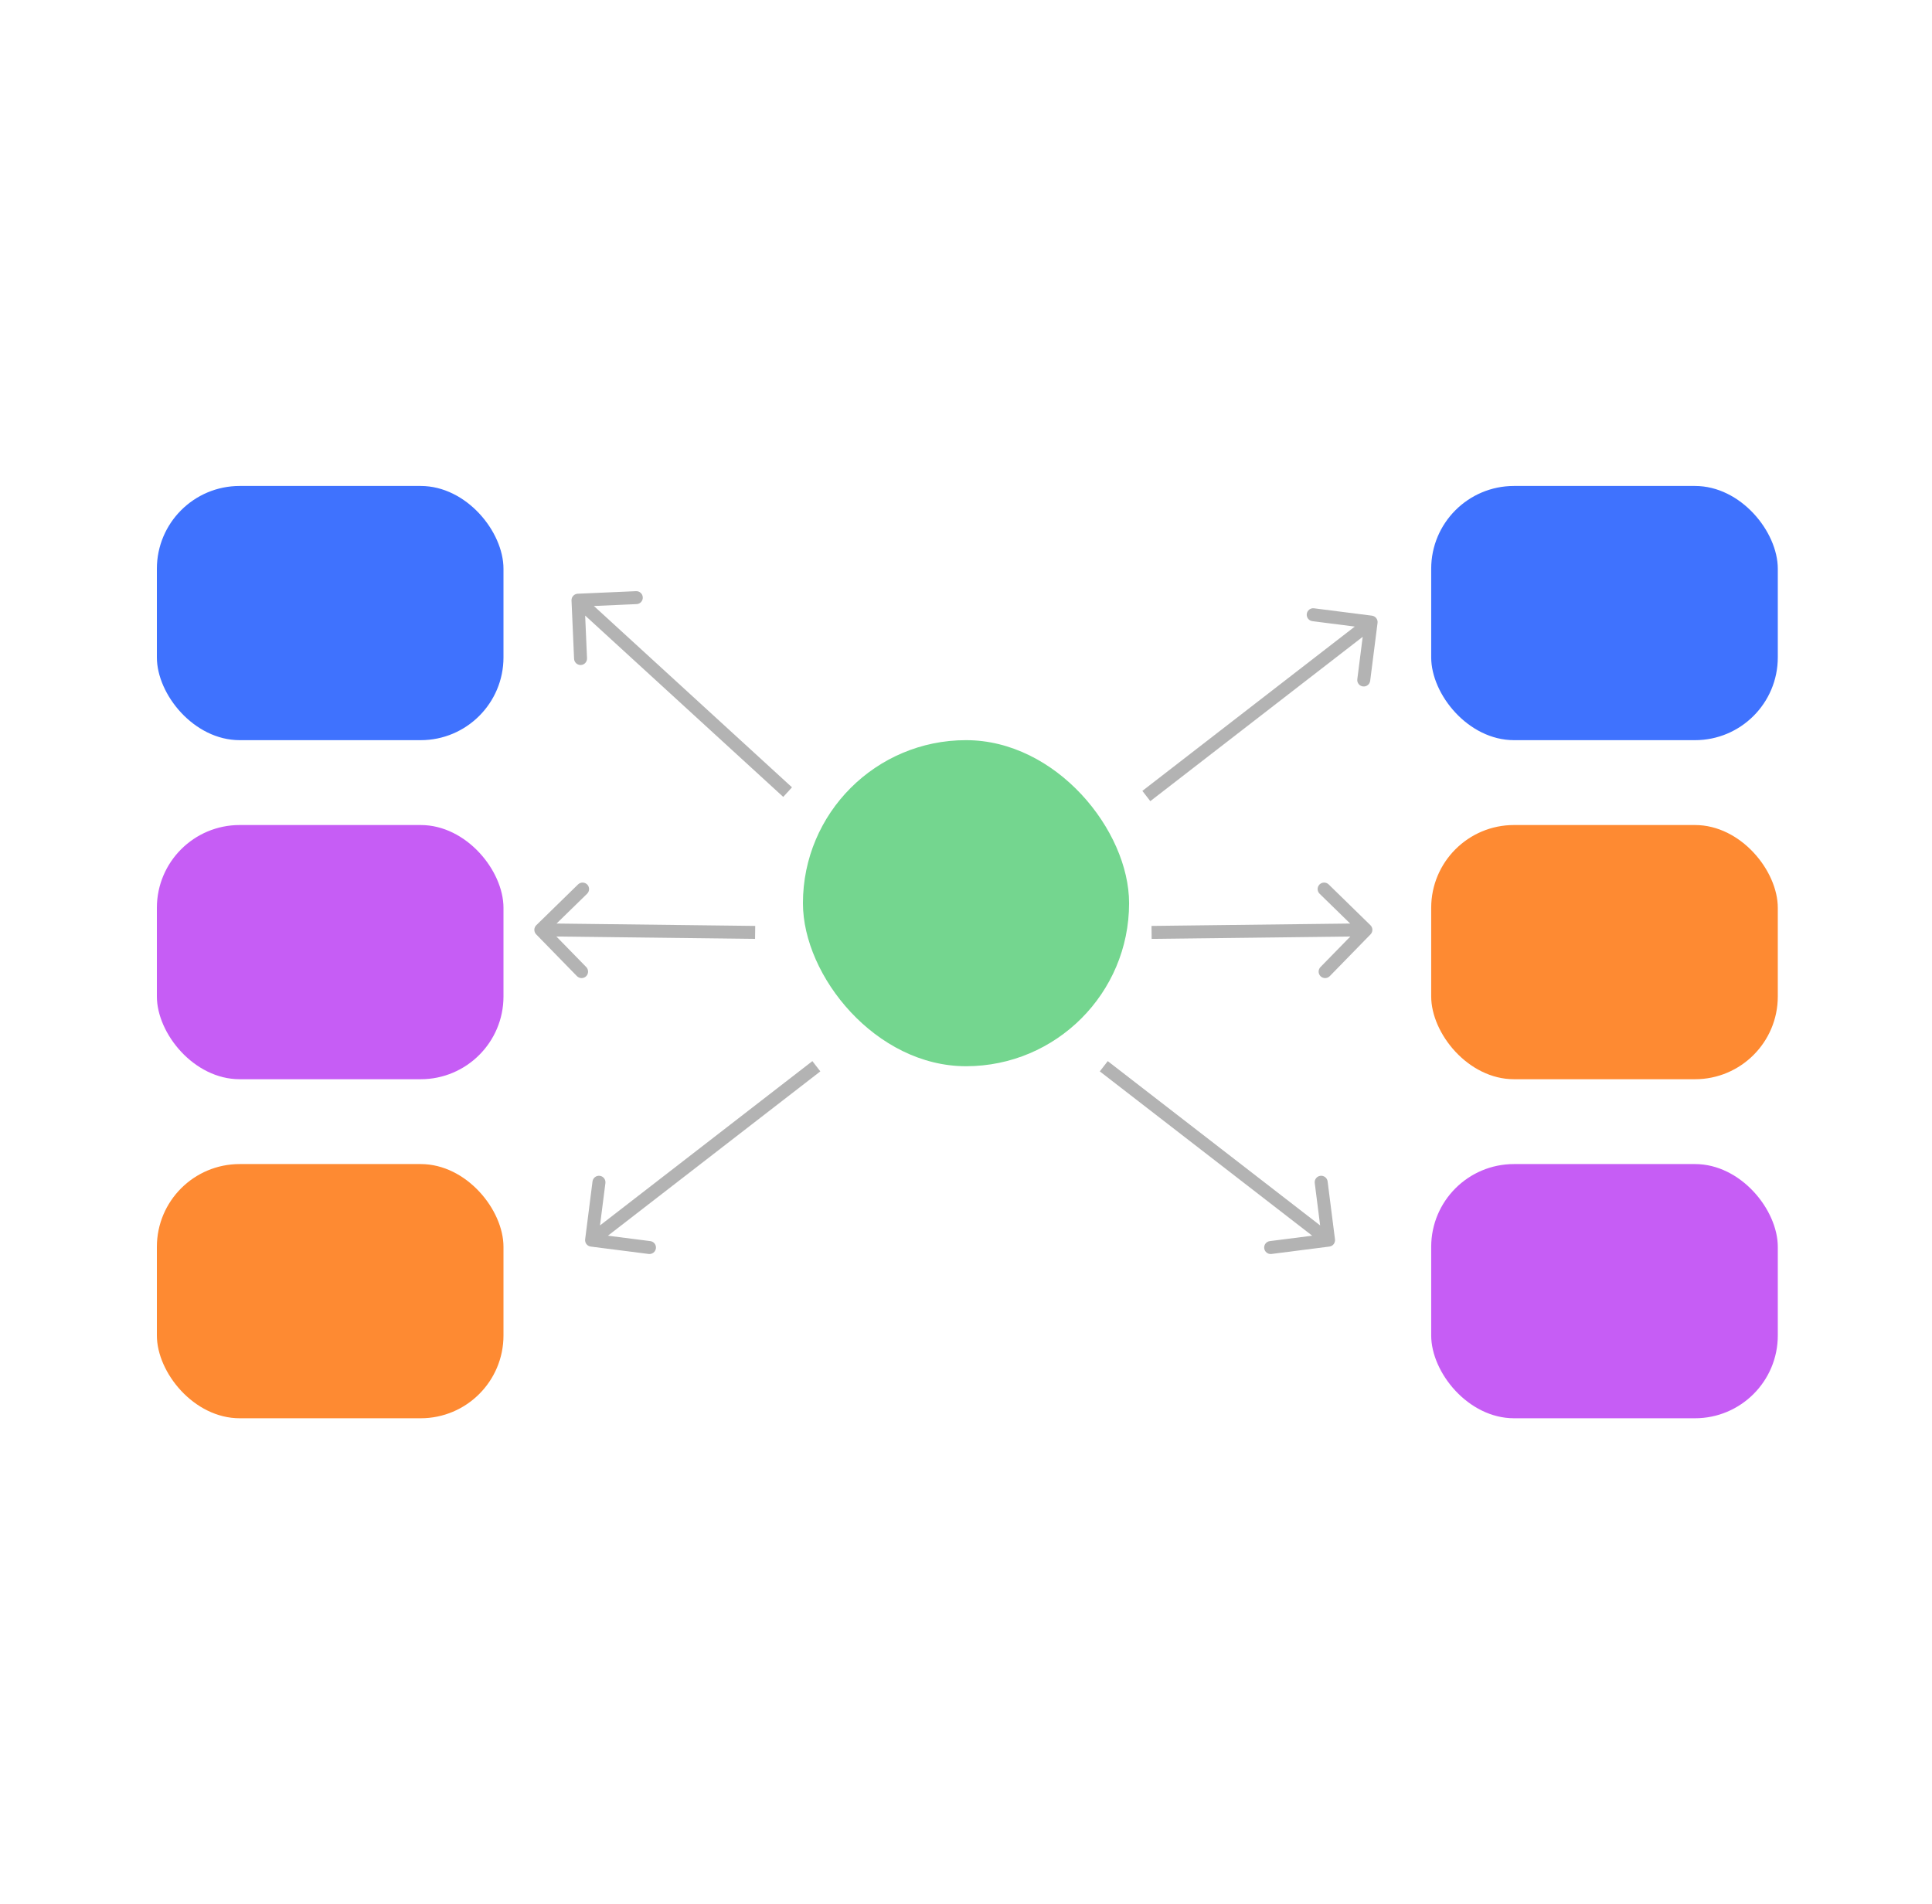
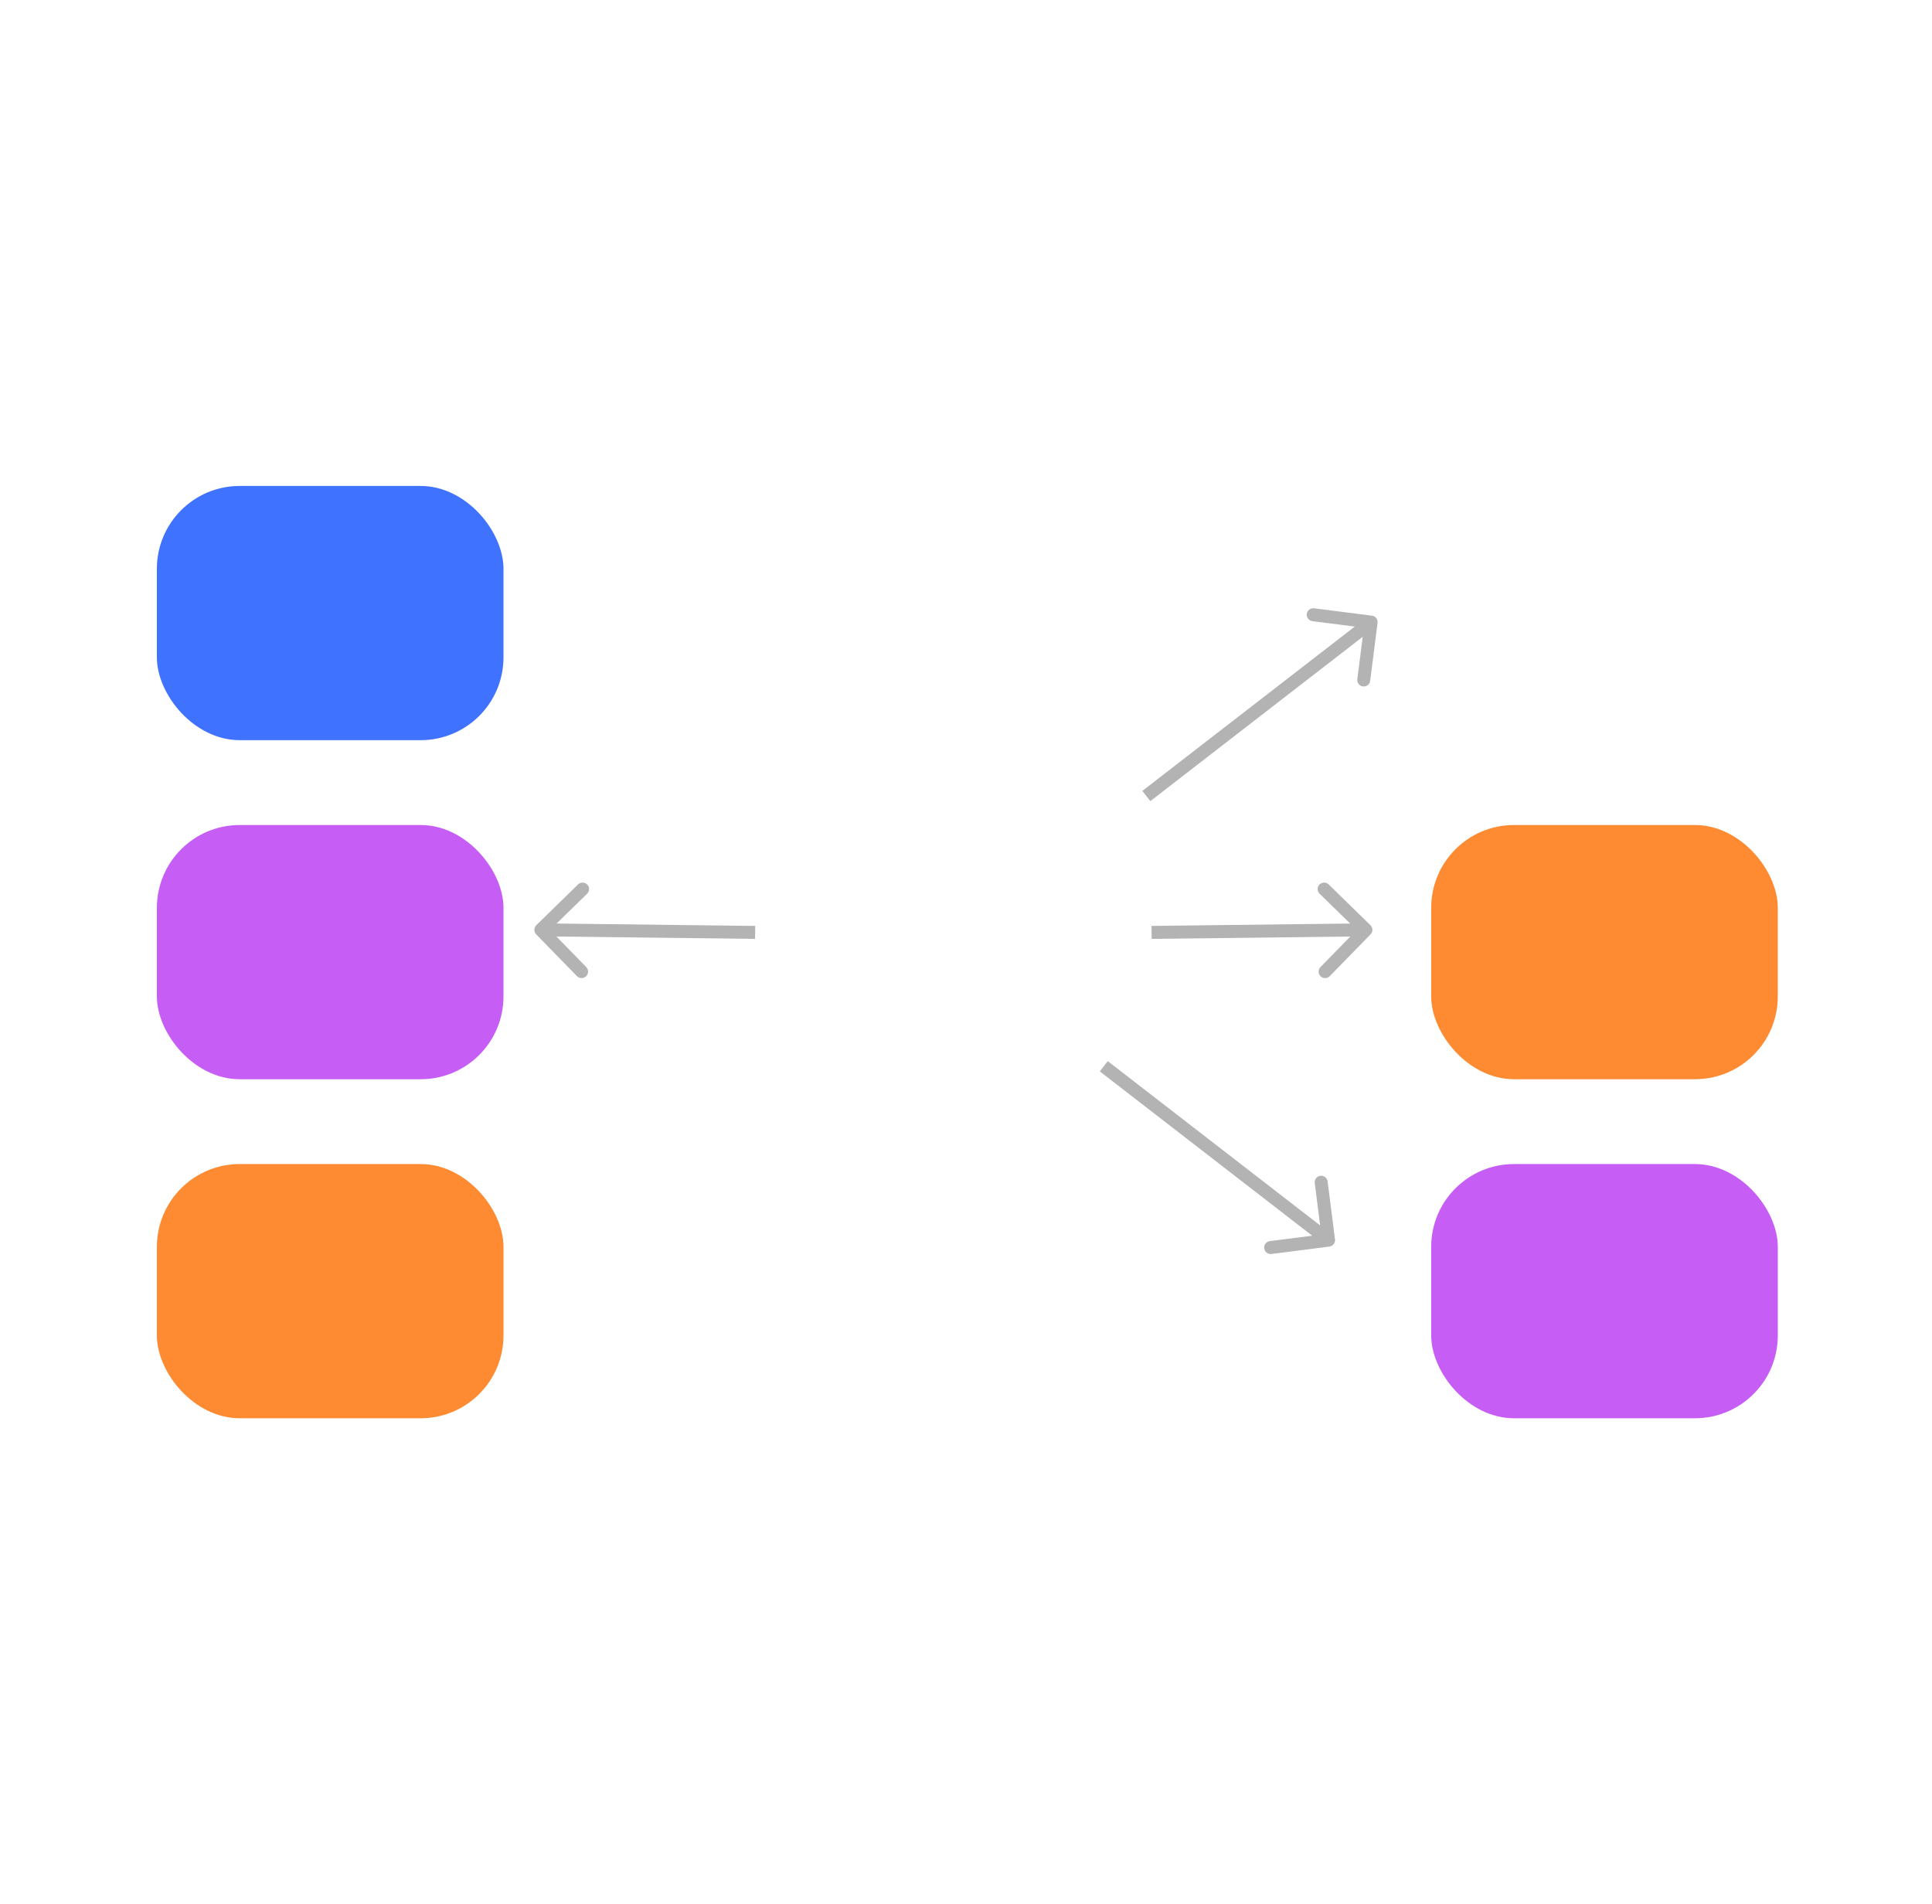
<svg xmlns="http://www.w3.org/2000/svg" width="70" height="69" viewBox="0 0 70 69" fill="none">
-   <rect x="29.092" y="26.82" width="11.817" height="11.815" rx="5.908" fill="#74D68F" />
  <path opacity="0.3" d="M49.708 22.309C49.837 22.326 49.928 22.443 49.911 22.572L49.644 24.67C49.627 24.799 49.51 24.89 49.381 24.873C49.252 24.857 49.161 24.739 49.178 24.611L49.415 22.746L47.55 22.508C47.422 22.491 47.331 22.374 47.347 22.245C47.364 22.116 47.481 22.025 47.61 22.042L49.708 22.309ZM41.534 28.844L41.39 28.658L49.535 22.357L49.678 22.542L49.822 22.728L41.678 29.03L41.534 28.844Z" fill="black" />
-   <path opacity="0.3" d="M20.707 21.759C20.701 21.63 20.802 21.52 20.931 21.514L23.044 21.421C23.174 21.415 23.284 21.516 23.289 21.645C23.295 21.775 23.195 21.885 23.065 21.89L21.187 21.973L21.269 23.852C21.275 23.981 21.175 24.091 21.045 24.097C20.915 24.102 20.806 24.002 20.8 23.872L20.707 21.759ZM28.537 28.703L28.378 28.876L20.783 21.922L20.942 21.749L21.1 21.576L28.695 28.529L28.537 28.703Z" fill="black" />
-   <path opacity="0.3" d="M49.657 33.857C49.748 33.764 49.746 33.616 49.653 33.525L48.14 32.047C48.047 31.957 47.898 31.959 47.807 32.051C47.717 32.144 47.718 32.293 47.811 32.384L49.157 33.697L47.843 35.042C47.753 35.135 47.754 35.284 47.847 35.375C47.94 35.465 48.089 35.464 48.18 35.371L49.657 33.857ZM41.724 33.786L41.727 34.021L49.492 33.928L49.489 33.693L49.486 33.458L41.721 33.551L41.724 33.786Z" fill="black" />
+   <path opacity="0.3" d="M49.657 33.857C49.748 33.764 49.746 33.616 49.653 33.525L48.14 32.047C48.047 31.957 47.898 31.959 47.807 32.051C47.717 32.144 47.718 32.293 47.811 32.384L49.157 33.697L47.843 35.042C47.753 35.135 47.754 35.284 47.847 35.375C47.94 35.465 48.089 35.464 48.18 35.371L49.657 33.857ZM41.724 33.786L41.727 34.021L49.492 33.928L49.489 33.693L49.486 33.458L41.721 33.551Z" fill="black" />
  <path opacity="0.3" d="M19.427 33.857C19.336 33.764 19.338 33.616 19.431 33.525L20.944 32.047C21.037 31.957 21.186 31.959 21.277 32.051C21.367 32.144 21.365 32.293 21.273 32.384L19.927 33.697L21.241 35.042C21.331 35.135 21.329 35.284 21.237 35.375C21.144 35.465 20.995 35.464 20.904 35.371L19.427 33.857ZM27.36 33.786L27.357 34.021L19.592 33.928L19.595 33.693L19.598 33.458L27.363 33.551L27.36 33.786Z" fill="black" />
  <path opacity="0.3" d="M48.166 45.17C48.295 45.154 48.386 45.036 48.369 44.907L48.102 42.809C48.085 42.681 47.968 42.59 47.839 42.606C47.71 42.622 47.619 42.74 47.636 42.869L47.873 44.734L46.008 44.972C45.88 44.988 45.789 45.106 45.805 45.234C45.822 45.363 45.939 45.454 46.068 45.438L48.166 45.17ZM39.992 38.636L39.848 38.822L47.992 45.123L48.136 44.937L48.28 44.751L40.136 38.45L39.992 38.636Z" fill="black" />
-   <path opacity="0.3" d="M21.404 45.17C21.276 45.154 21.184 45.036 21.201 44.907L21.468 42.809C21.485 42.681 21.603 42.59 21.731 42.606C21.86 42.622 21.951 42.74 21.935 42.869L21.697 44.734L23.562 44.972C23.691 44.988 23.782 45.106 23.765 45.234C23.749 45.363 23.631 45.454 23.502 45.438L21.404 45.17ZM29.578 38.636L29.722 38.822L21.578 45.123L21.434 44.937L21.29 44.751L29.434 38.45L29.578 38.636Z" fill="black" />
-   <rect x="51.855" y="17.609" width="12.558" height="9.211" rx="3" fill="#3F72FE" />
  <rect x="5.684" y="17.609" width="12.558" height="9.211" rx="3" fill="#3F72FE" />
  <rect x="51.855" y="29.895" width="12.558" height="9.211" rx="3" fill="#FE8A32" />
  <rect x="5.684" y="29.895" width="12.558" height="9.211" rx="3" fill="#C65DF5" />
  <rect x="51.855" y="42.18" width="12.558" height="9.211" rx="3" fill="#C65DF5" />
  <rect x="5.684" y="42.18" width="12.558" height="9.211" rx="3" fill="#FE8A32" />
</svg>